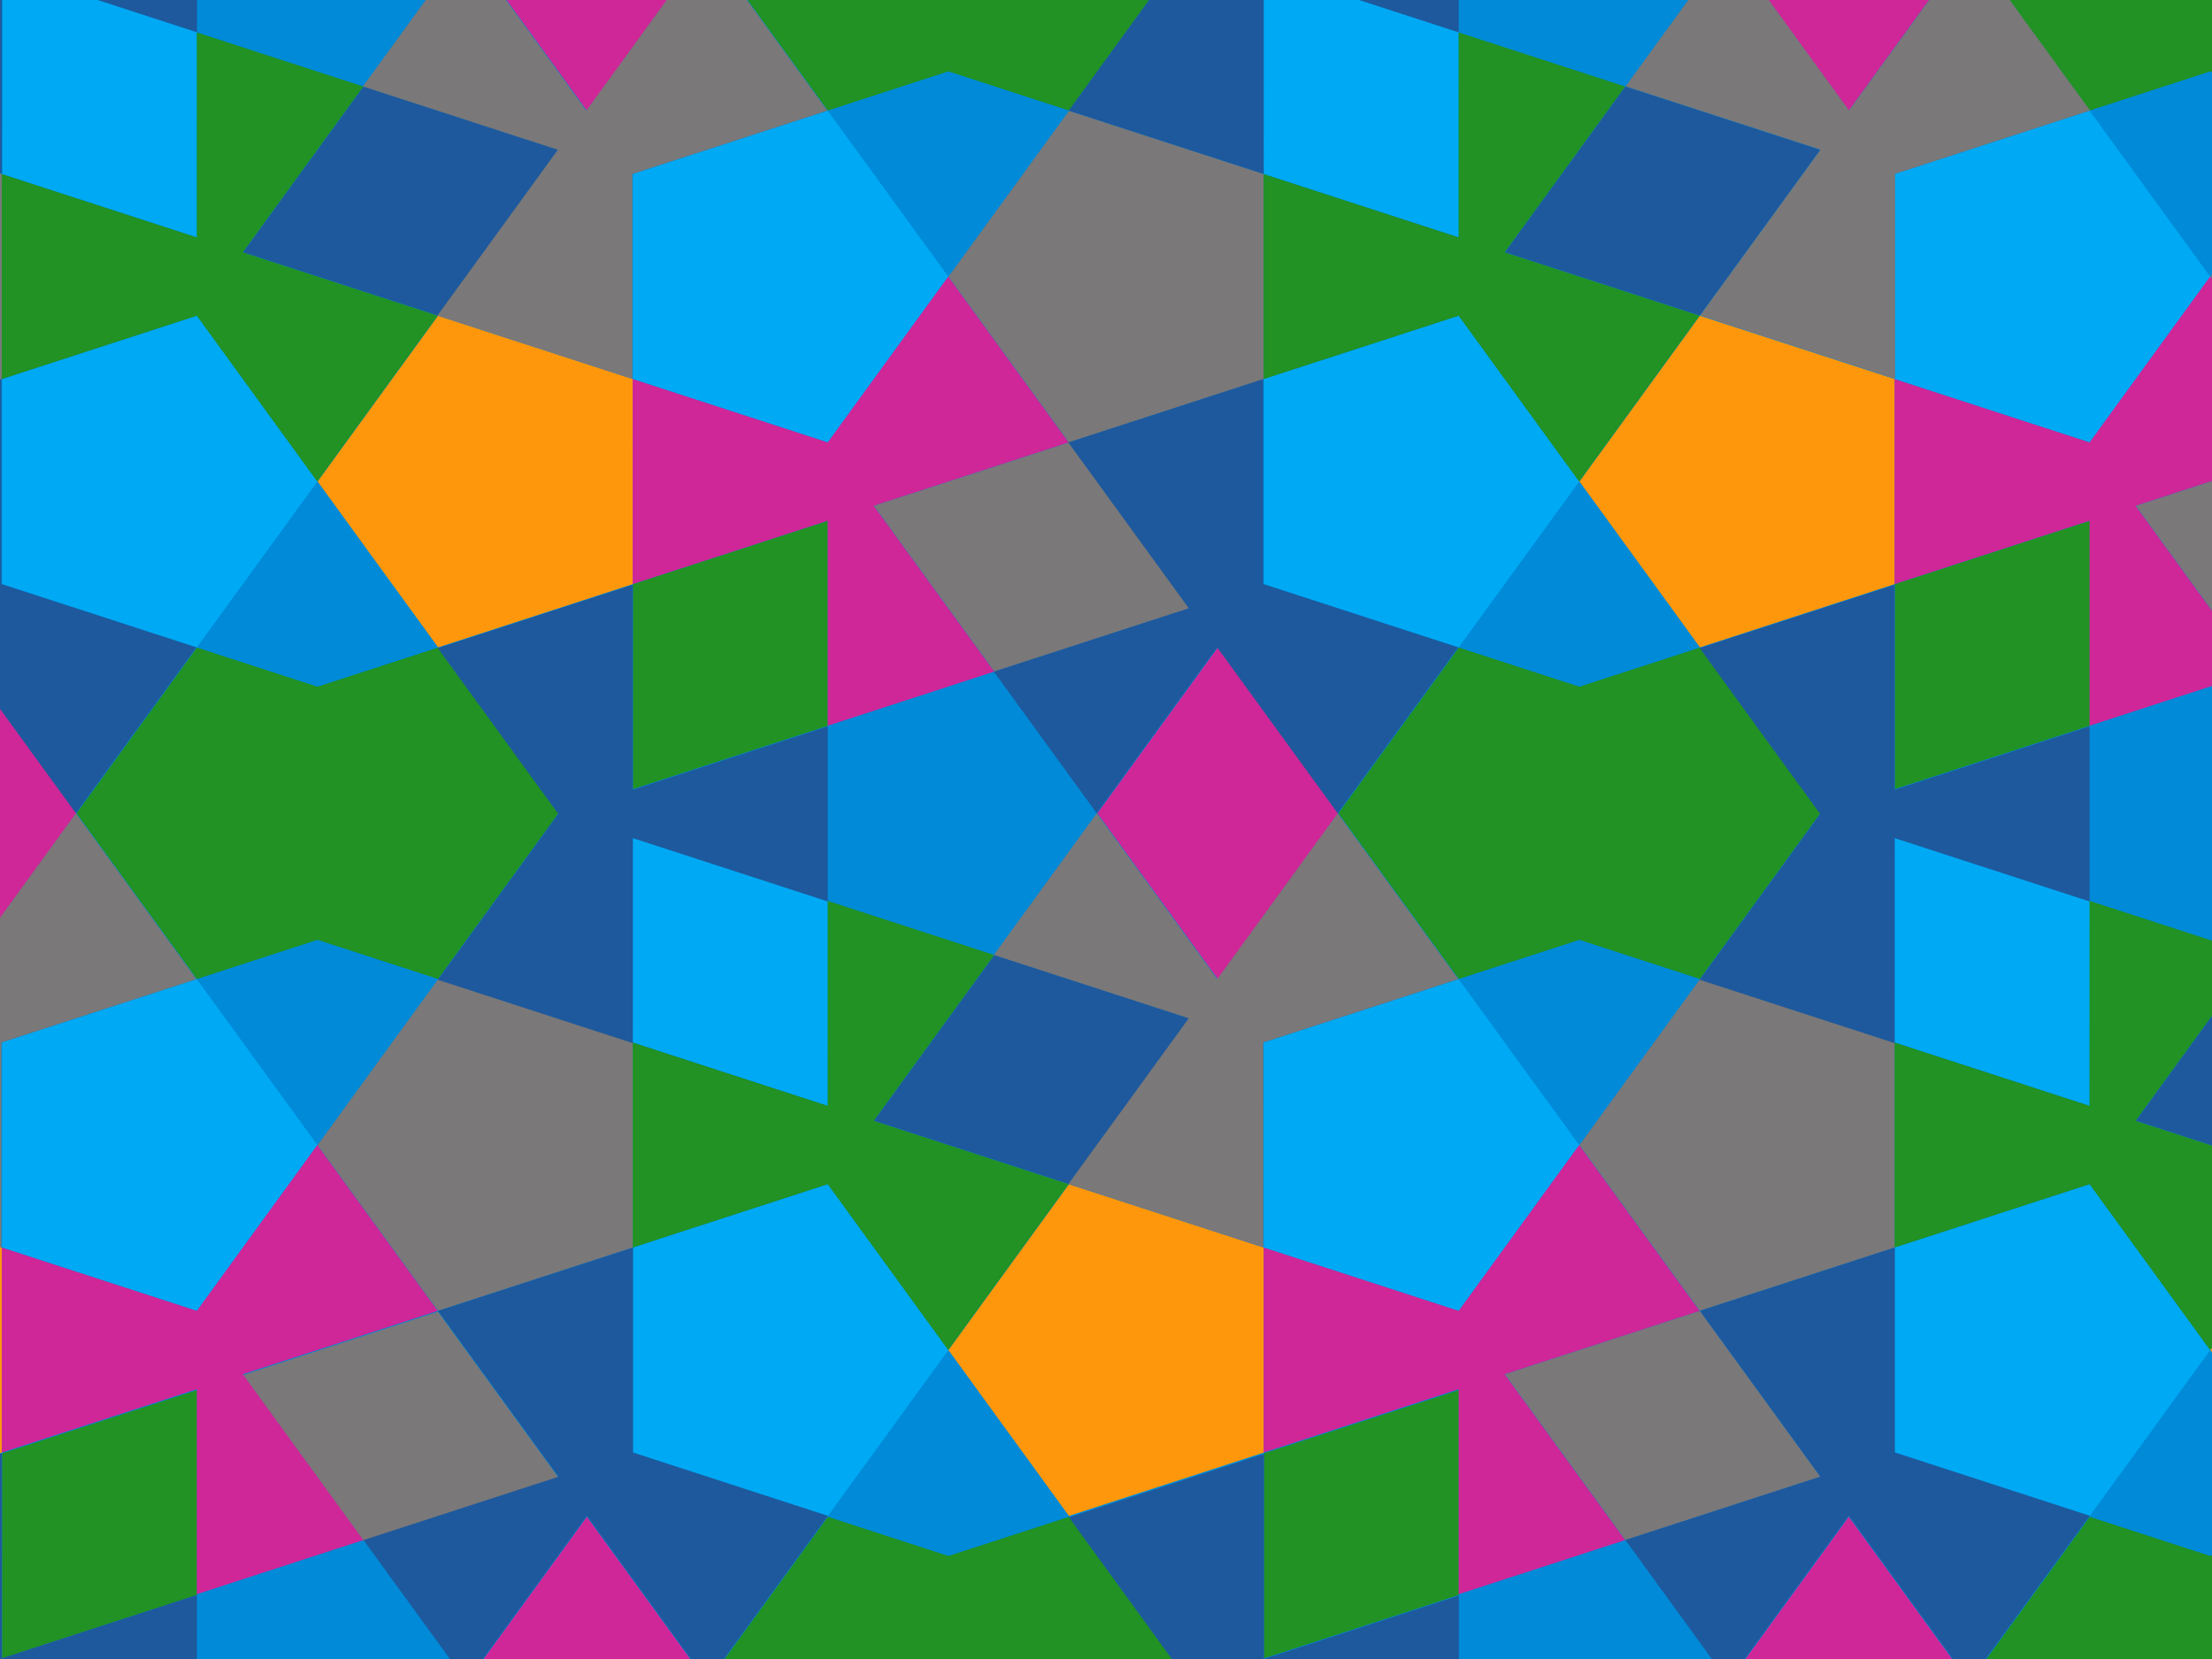
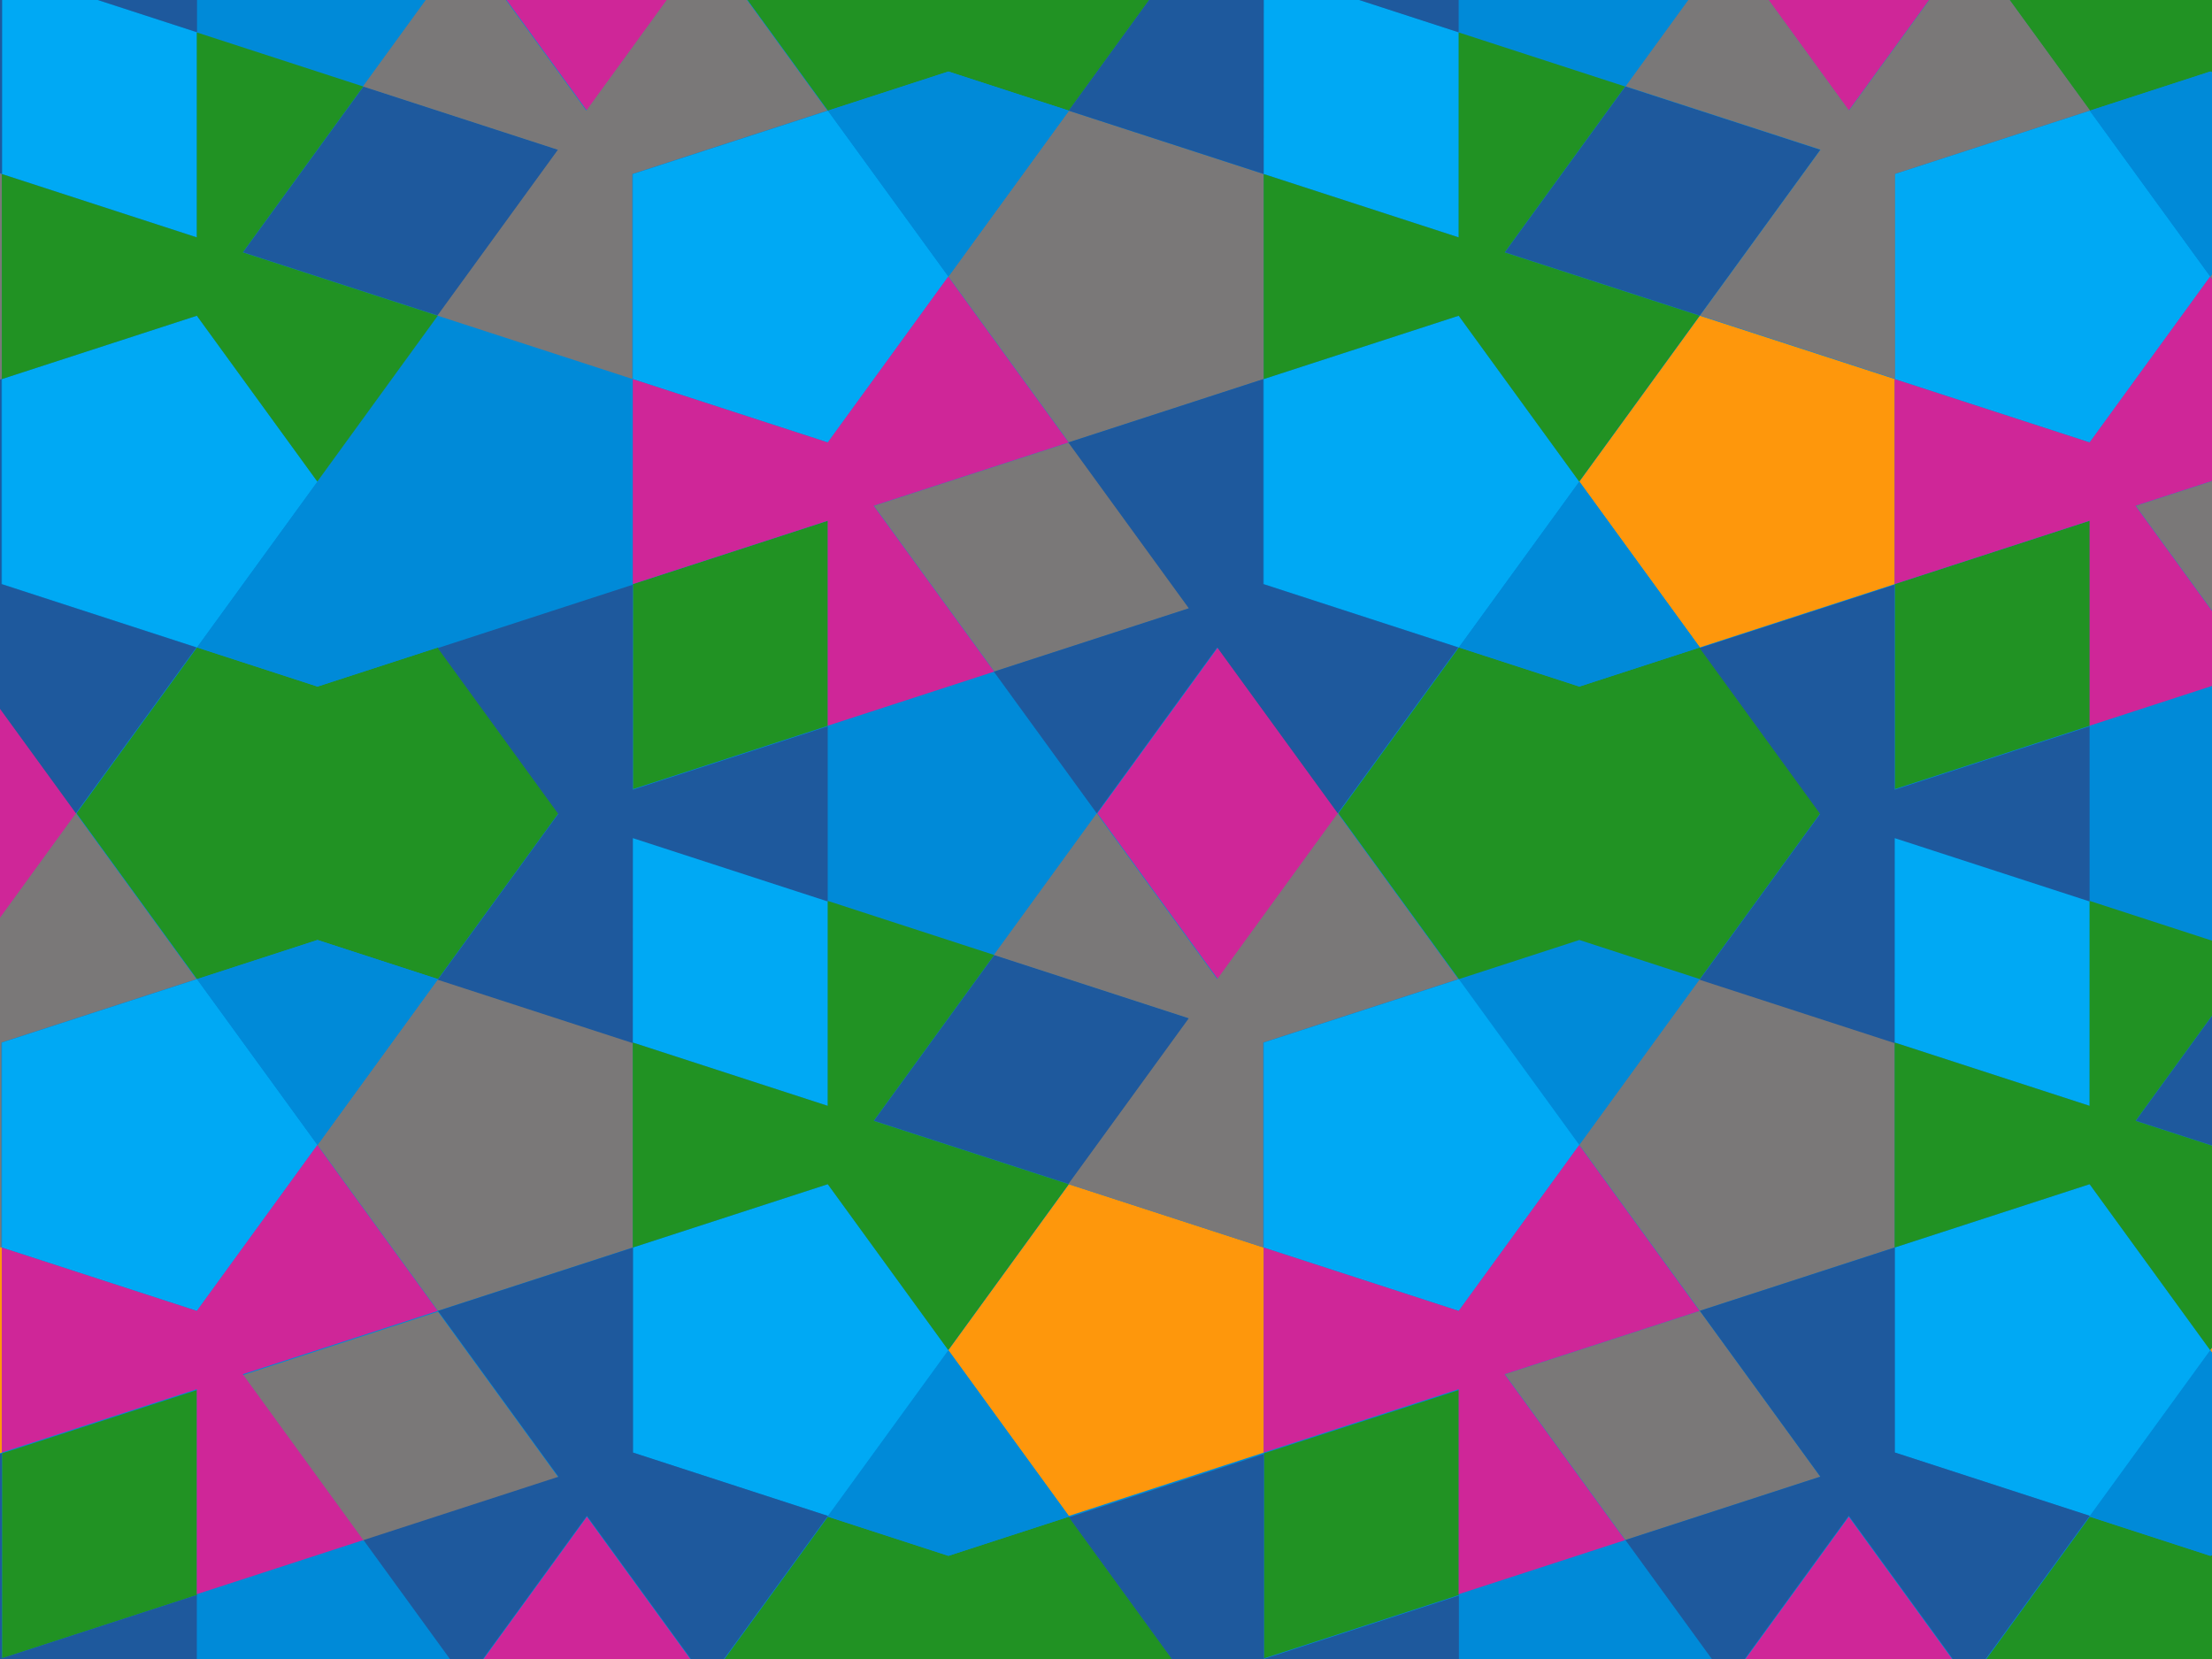
<svg xmlns="http://www.w3.org/2000/svg" version="1.1" id="Layer_1" x="0px" y="0px" width="800px" height="600px" viewBox="0 0 800 600" enable-background="new 0 0 800 600" xml:space="preserve">
  <rect x="-335.871" y="-213.005" fill="#008AD8" width="1804.371" height="1071.268" />
  <g>
    <polygon fill="#219223" points="658.361,294.137 614.777,234.151 571.2,248.307 527.624,234.151 484.039,294.137 527.62,354.117    571.2,339.956 614.781,354.117  " />
    <polygon fill="#219223" points="1114.725,294.137 1071.144,234.151 1027.562,248.307 983.988,234.151 940.4,294.137    983.984,354.117 1027.562,339.956 1071.147,354.117  " />
    <polygon fill="#219223" points="430.165,608.516 386.582,548.536 343.006,562.694 299.43,548.536 255.849,608.516 299.426,668.497    343.006,654.335 386.588,668.497  " />
    <polygon fill="#219223" points="430.165,-19.97 386.582,-79.952 343.006,-65.794 299.43,-79.952 255.849,-19.97 299.426,40.013    343.006,25.854 386.588,40.013  " />
    <polygon fill="#219223" points="886.547,-19.97 842.961,-79.952 799.387,-65.794 755.807,-79.952 712.22,-19.97 755.805,40.013    799.387,25.854 842.961,40.013  " />
    <polygon fill="#219223" points="1342.886,-19.97 1299.302,-79.952 1255.727,-65.794 1212.155,-79.952 1168.568,-19.97    1212.151,40.013 1255.727,25.854 1299.308,40.013  " />
    <polygon fill="#219223" points="886.547,608.516 842.961,548.536 799.387,562.694 755.807,548.536 712.22,608.516 755.805,668.497    799.387,654.335 842.961,668.497  " />
    <polygon fill="#219223" points="1342.894,608.516 1299.313,548.536 1255.734,562.694 1212.165,548.536 1168.575,608.516    1212.161,668.497 1255.734,654.335 1299.315,668.497  " />
    <polygon fill="#219223" points="-26.196,608.516 -69.78,548.536 -113.356,562.694 -156.932,548.536 -200.518,608.516    -156.936,668.497 -113.356,654.335 -69.776,668.497  " />
    <polygon fill="#219223" points="-26.196,-19.97 -69.78,-79.952 -113.356,-65.794 -156.932,-79.952 -200.518,-19.97    -156.936,40.013 -113.356,25.854 -69.776,40.013  " />
    <polygon fill="#219223" points="201.989,294.137 158.406,234.151 114.833,248.308 71.253,234.151 27.671,294.137 71.25,354.117    114.833,339.96 158.408,354.117  " />
    <polygon id="Aussen_259_" fill="#7A7878" points="457.102,62.955 386.596,40.044 343.011,100.026 386.592,160.01 457.104,137.096     " />
    <polygon id="Aussen_258_" fill="#FE970C" points="685.284,137.099 614.781,114.19 571.198,174.174 614.777,234.157    685.286,211.249  " />
    <polygon id="Aussen_257_" fill="#7A7878" points="685.288,377.028 614.785,354.113 571.2,414.092 614.781,474.076 685.288,451.167     " />
-     <polygon id="Aussen_250_" fill="#FE970C" points="228.926,137.094 158.413,114.187 114.833,174.17 158.408,234.151    228.926,211.243  " />
    <polygon id="Aussen_249_" fill="#7A7878" points="228.926,377.028 158.413,354.113 114.833,414.092 158.408,474.076    228.926,451.167  " />
    <polygon id="Aussen_248_" fill="#00A9F4" points="228.928,62.955 299.435,40.044 343.02,100.026 299.438,160.01 228.926,137.096     " />
    <polygon id="Aussen_204_" fill="#7A7878" points="457.098,691.708 386.592,668.8 343.006,728.784 386.588,788.766 457.099,765.854     " />
    <polygon id="Aussen_203_" fill="#00A9F4" points="228.924,691.708 299.431,668.8 343.013,728.786 299.434,788.766 228.922,765.854     " />
    <polygon id="Aussen_202_" fill="#00A9F4" points="457.099,137.092 527.612,114.185 571.196,174.169 527.612,234.151    457.099,211.243  " />
    <polygon id="Aussen_201_" fill="#FE970C" points="1141.658,137.099 1071.151,114.19 1027.565,174.174 1071.149,234.157    1141.658,211.249  " />
    <polygon id="Aussen_200_" fill="#00A9F4" points="913.468,137.092 983.98,114.185 1027.562,174.169 983.984,234.151    913.466,211.243  " />
    <polygon id="Aussen_199_" fill="#00A9F4" points="0.742,137.092 71.25,114.185 114.834,174.169 71.253,234.151 0.741,211.24  " />
    <polygon id="Aussen_198_" fill="#00A9F4" points="457.102,377.053 527.612,354.134 571.196,414.116 527.615,474.1 457.099,451.188     " />
    <polygon id="Aussen_197_" fill="#7A7878" points="1141.658,377.028 1071.153,354.113 1027.568,414.092 1071.151,474.076    1141.663,451.167  " />
    <polygon id="Aussen_196_" fill="#00A9F4" points="913.47,377.053 983.98,354.134 1027.562,414.116 983.984,474.1 913.468,451.188     " />
    <polygon id="Aussen_195_" fill="#00A9F4" points="0.742,377.053 71.25,354.134 114.834,414.116 71.255,474.1 0.741,451.188  " />
    <polygon id="Aussen_194_" fill="#FE970C" points="457.098,451.192 386.592,428.281 343.006,488.271 386.588,548.25    457.099,525.336  " />
    <polygon id="Aussen_193_" fill="#00A9F4" points="228.924,451.192 299.431,428.281 343.017,488.271 299.434,548.25    228.922,525.336  " />
    <polygon id="Aussen_192_" fill="#FE970C" points="0.739,451.188 -69.77,428.276 -113.354,488.267 -69.771,548.245 0.742,525.33     " />
    <polygon id="Aussen_191_" fill="#00A9F4" points="-227.44,451.188 -156.926,428.276 -113.344,488.267 -156.921,548.245    -227.44,525.33  " />
    <polygon id="Aussen_190_" fill="#7A7878" points="0.739,691.708 -69.77,668.8 -113.354,728.786 -69.771,788.766 0.742,765.854  " />
    <polygon id="Aussen_189_" fill="#00A9F4" points="-227.44,691.708 -156.926,668.8 -113.344,728.786 -156.921,788.766    -227.44,765.854  " />
    <polygon id="Aussen_188_" fill="#FE970C" points="913.466,451.188 842.957,428.276 799.376,488.267 842.956,548.245    913.468,525.33  " />
    <polygon id="Aussen_187_" fill="#00A9F4" points="685.286,451.188 755.803,428.276 799.387,488.267 755.805,548.245    685.286,525.33  " />
    <polygon id="Aussen_186_" fill="#7A7878" points="913.466,691.706 842.957,668.798 799.376,728.784 842.956,788.762    913.468,765.854  " />
    <polygon id="Aussen_185_" fill="#00A9F4" points="685.286,691.706 755.803,668.798 799.387,728.784 755.805,788.762    685.286,765.854  " />
    <polygon id="Aussen_184_" fill="#7A7878" points="913.466,62.953 842.957,40.042 799.376,100.025 842.956,160.005 913.468,137.094     " />
    <polygon id="Aussen_183_" fill="#00A9F4" points="685.286,62.953 755.803,40.042 799.387,100.025 755.805,160.005 685.286,137.094     " />
    <polygon id="Aussen_182_" fill="#7A7878" points="0.734,62.953 -69.774,40.042 -113.356,100.025 -69.776,160.005 0.737,137.094     " />
    <polygon id="Aussen_181_" fill="#00A9F4" points="-227.442,62.953 -156.929,40.042 -113.348,100.025 -156.928,160.005    -227.444,137.094  " />
    <polygon id="Aussen_180_" fill="#7A7878" points="1369.818,62.953 1299.312,40.042 1255.727,100.025 1299.308,160.005    1369.822,137.094  " />
    <polygon id="Aussen_179_" fill="#00A9F4" points="1141.646,62.953 1212.157,40.042 1255.738,100.025 1212.161,160.005    1141.645,137.094  " />
    <polygon id="Aussen_178_" fill="#FE970C" points="1369.818,451.188 1299.312,428.276 1255.727,488.267 1299.308,548.245    1369.822,525.33  " />
    <polygon id="Aussen_177_" fill="#00A9F4" points="1141.646,451.188 1212.157,428.276 1255.738,488.267 1212.161,548.245    1141.645,525.33  " />
    <polygon id="Aussen_176_" fill="#7A7878" points="1369.818,691.708 1299.312,668.8 1255.727,728.786 1299.308,788.766    1369.822,765.854  " />
    <polygon id="Aussen_175_" fill="#00A9F4" points="1141.646,691.708 1212.157,668.8 1255.738,728.786 1212.161,788.766    1141.645,765.854  " />
    <polygon fill="#008AD8" points="299.431,262.473 299.431,325.794 359.654,345.361 396.875,294.137 359.654,242.901  " />
    <polygon fill="#219223" points="299.431,262.473 228.926,285.381 228.926,211.248 299.431,188.333  " />
    <polygon fill="#7A7878" points="359.654,242.901 316.077,182.929 386.589,160.017 430.165,219.996  " />
    <polygon fill="#CF2698" points="396.875,294.137 440.454,234.155 484.031,294.137 440.454,354.113  " />
    <polygon fill="#1E599D" points="359.649,345.361 430.162,368.271 386.585,428.248 316.073,405.338  " />
    <polygon fill="#00A9F4" points="299.431,325.794 299.354,399.903 228.847,377.003 228.926,302.882  " />
    <polygon fill="#008AD8" points="527.624,576.855 527.62,640.174 587.846,659.742 625.067,608.516 587.846,557.29  " />
    <polygon fill="#219223" points="527.624,576.855 457.109,599.764 457.109,525.626 527.624,502.719  " />
    <polygon fill="#7A7878" points="587.846,556.987 544.267,497.011 614.777,474.1 658.354,534.078  " />
    <polygon fill="#CF2698" points="625.067,608.516 668.642,548.54 712.216,608.516 668.642,668.496  " />
    <polygon fill="#1E599D" points="587.842,659.742 658.353,682.655 614.773,742.634 544.265,719.719  " />
    <polygon fill="#00A9F4" points="527.62,640.176 527.545,714.293 457.029,691.379 457.109,617.27  " />
    <polygon fill="#008AD8" points="983.984,576.855 983.984,640.174 1044.206,659.742 1081.428,608.516 1044.206,557.29  " />
    <polygon fill="#219223" points="983.984,576.855 913.474,599.764 913.474,525.626 983.984,502.719  " />
    <polygon fill="#7A7878" points="1044.206,557.29 1000.631,497.311 1071.144,474.397 1114.719,534.375  " />
    <polygon fill="#CF2698" points="1081.428,608.516 1125.004,548.54 1168.58,608.516 1125.004,668.496  " />
    <polygon fill="#1E599D" points="1044.202,659.742 1114.715,682.655 1071.138,742.634 1000.627,719.719  " />
    <polygon fill="#00A9F4" points="983.984,640.176 983.906,714.293 913.396,691.379 913.474,617.27  " />
    <polygon fill="#008AD8" points="71.253,576.855 71.253,640.174 131.474,659.742 168.695,608.516 131.474,557.29  " />
    <polygon fill="#219223" points="71.253,576.855 0.744,599.764 0.744,525.626 71.253,502.719  " />
    <polygon fill="#7A7878" points="131.474,557.29 87.897,497.311 158.406,474.397 201.985,534.375  " />
    <polygon fill="#CF2698" points="168.695,608.516 212.271,548.54 255.851,608.516 212.271,668.496  " />
    <polygon fill="#1E599D" points="131.472,659.742 201.981,682.655 158.402,742.634 87.893,719.719  " />
    <polygon fill="#00A9F4" points="71.253,640.176 71.173,714.293 0.666,691.379 0.744,617.27  " />
    <polygon fill="#008AD8" points="71.253,-51.63 71.253,11.689 131.474,31.259 168.695,-19.971 131.474,-71.2  " />
    <polygon fill="#219223" points="71.253,-51.63 0.744,-28.722 0.744,-102.86 71.253,-125.77  " />
    <polygon fill="#7A7878" points="131.474,-71.2 87.897,-131.179 158.406,-154.091 201.985,-94.107  " />
    <polygon fill="#CF2698" points="168.695,-19.971 212.271,-79.948 255.851,-19.971 212.271,40.01  " />
    <polygon fill="#1E599D" points="131.472,31.258 201.981,54.167 158.402,114.146 87.893,91.237  " />
    <polygon fill="#00A9F4" points="71.253,11.69 71.173,85.804 0.666,62.894 0.744,-11.221  " />
    <polygon fill="#008AD8" points="527.615,-51.63 527.615,11.689 587.842,31.259 625.06,-19.971 587.842,-71.2  " />
    <polygon fill="#219223" points="527.615,-51.63 457.105,-28.722 457.105,-102.86 527.615,-125.77  " />
    <polygon fill="#7A7878" points="587.842,-71.2 544.263,-131.179 614.773,-154.091 658.349,-94.107  " />
    <polygon fill="#CF2698" points="625.06,-19.971 668.638,-79.948 712.212,-19.971 668.638,40.01  " />
    <polygon fill="#1E599D" points="587.838,31.258 658.345,54.167 614.77,114.146 544.259,91.237  " />
    <polygon fill="#00A9F4" points="527.615,11.69 527.541,85.804 457.025,62.894 457.105,-11.221  " />
    <polygon fill="#008AD8" points="983.992,-51.63 983.992,11.689 1044.21,31.259 1081.434,-19.971 1044.21,-71.2  " />
    <polygon fill="#219223" points="983.951,-51.63 913.439,-28.722 913.439,-102.86 983.951,-125.77  " />
    <polygon fill="#7A7878" points="1044.21,-71.2 1000.636,-131.179 1071.149,-154.091 1114.723,-94.107  " />
    <polygon fill="#CF2698" points="1081.434,-19.97 1125.008,-79.948 1168.586,-19.97 1125.008,40.01  " />
    <polygon fill="#1E599D" points="1044.208,31.258 1114.719,54.167 1071.146,114.146 1000.631,91.237  " />
    <polygon fill="#00A9F4" points="983.992,11.69 983.91,85.804 913.4,62.894 913.478,-11.221  " />
    <polygon fill="#008AD8" points="755.803,262.473 755.803,325.794 816.022,345.361 853.242,294.137 816.022,242.901  " />
    <polygon fill="#219223" points="755.803,262.473 685.288,285.381 685.288,211.248 755.803,188.333  " />
    <polygon fill="#7A7878" points="816.022,242.901 772.447,182.929 842.957,160.017 886.535,219.996  " />
    <polygon fill="#CF2698" points="853.242,294.137 896.82,234.155 940.396,294.137 896.82,354.113  " />
    <polygon fill="#1E599D" points="816.017,345.361 886.528,368.271 842.953,428.248 772.445,405.338  " />
    <polygon fill="#00A9F4" points="755.803,325.794 755.722,399.903 685.213,377.003 685.288,302.882  " />
    <polygon fill="#008AD8" points="-156.926,262.473 -156.926,325.794 -96.705,345.361 -59.481,294.137 -96.705,242.901  " />
    <polygon fill="#219223" points="-156.926,262.473 -227.438,285.381 -227.438,211.248 -156.926,188.333  " />
    <polygon fill="#7A7878" points="-96.705,242.901 -140.281,182.929 -69.771,160.017 -26.192,219.996  " />
    <polygon fill="#CF2698" points="-59.481,294.137 -15.908,234.155 27.671,294.137 -15.908,354.113  " />
    <polygon fill="#1E599D" points="-96.707,345.361 -26.196,368.271 -69.776,428.248 -140.285,405.338  " />
    <polygon fill="#00A9F4" points="-156.926,325.794 -157.002,399.903 -227.516,377.003 -227.438,302.882  " />
    <polygon fill="#008AD8" points="1212.157,262.473 1212.157,325.794 1272.377,345.361 1309.596,294.137 1272.377,242.901  " />
    <polygon fill="#219223" points="1212.157,262.473 1141.646,285.381 1141.646,211.248 1212.157,188.333  " />
    <polygon fill="#7A7878" points="1272.377,242.901 1228.799,182.929 1299.31,160.017 1342.886,219.996  " />
    <polygon fill="#CF2698" points="1306.601,293.917 1350.178,233.936 1393.759,293.917 1350.178,353.896  " />
    <polygon fill="#1E599D" points="1272.373,345.361 1342.882,368.271 1299.306,428.248 1228.799,405.338  " />
    <polygon fill="#00A9F4" points="1212.157,325.794 1212.081,399.903 1141.57,377.003 1141.646,302.882  " />
    <polygon id="Aussen_174_" fill="#CF2698" points="983.992,576.563 983.992,502.423 913.478,525.332 913.479,451.188 984,474.1    1027.579,414.113 1071.149,474.105 1000.636,497.015 1044.21,556.992  " />
    <polygon id="Aussen_236_" fill="#CF2698" points="527.541,576.563 527.541,502.423 457.025,525.332 457.025,451.188 527.545,474.1    571.129,414.113 614.694,474.105 544.185,497.015 587.758,556.992  " />
    <polygon id="Aussen_237_" fill="#CF2698" points="71.173,576.563 71.173,502.423 0.666,525.332 0.666,451.188 71.181,474.1    114.761,414.113 158.327,474.105 87.818,497.015 131.395,556.992  " />
    <polygon id="Aussen_173_" fill="#CF2698" points="755.724,262.47 755.724,188.331 685.213,211.243 685.213,137.094    755.729,160.005 799.312,100.025 842.876,160.012 772.367,182.923 815.945,242.9  " />
    <polygon id="Aussen_247_" fill="#CF2698" points="1212.081,262.47 1212.081,188.331 1141.57,211.243 1141.572,137.094    1212.085,160.005 1255.664,100.025 1299.23,160.012 1228.72,182.923 1272.297,242.9  " />
    <polygon id="Aussen_205_" fill="#CF2698" points="299.354,262.47 299.354,188.331 228.847,211.243 228.849,137.094    299.361,160.005 342.941,100.025 386.509,160.012 316,182.923 359.574,242.9  " />
    <polygon id="Aussen_206_" fill="#CF2698" points="-157.002,262.47 -157.002,188.331 -227.516,211.243 -227.516,137.094    -156.997,160.005 -113.418,100.025 -69.85,160.012 -140.362,182.923 -96.783,242.9  " />
    <polygon id="Aussen_172_" fill="#1E599D" points="816.368,242.904 886.876,219.996 843.298,160.017 913.816,137.104    913.816,211.249 984.332,234.159 940.737,294.137 897.162,234.155 853.584,294.137  " />
    <polygon id="Aussen_251_" fill="#1E599D" points="1044.731,-71.199 1115.241,-94.106 1071.662,-154.091 1142.182,-176.996    1142.182,-102.854 1212.695,-79.943 1169.106,-19.97 1125.527,-79.948 1081.953,-19.97  " />
    <polygon id="Aussen_252_" fill="#1E599D" points="587.925,-71.199 658.433,-94.106 614.854,-154.091 685.367,-176.996    685.369,-102.854 755.886,-79.943 712.294,-19.97 668.721,-79.948 625.144,-19.97  " />
    <polygon id="Aussen_253_" fill="#1E599D" points="131.256,-71.199 201.766,-94.106 158.187,-154.091 228.706,-176.996    228.708,-102.854 299.222,-79.943 255.631,-19.97 212.052,-79.948 168.476,-19.97  " />
    <polygon id="Aussen_239_" fill="#1E599D" points="359.437,242.904 429.947,219.996 386.37,160.017 456.884,137.104    456.884,211.249 527.401,234.159 483.809,294.137 440.234,234.155 396.654,294.137  " />
    <polygon id="Aussen_240_" fill="#1E599D" points="-96.923,242.904 -26.412,219.996 -69.99,160.017 0.526,137.104 0.528,211.249    71.039,234.159 27.45,294.137 -16.127,234.155 -59.701,294.137  " />
    <polygon id="Aussen_233_" fill="#1E599D" points="1043.99,556.959 1114.502,534.048 1070.926,474.068 1141.44,451.163    1141.44,525.303 1211.96,548.217 1168.364,608.188 1124.788,548.211 1081.213,608.188  " />
    <polygon id="Aussen_234_" fill="#1E599D" points="587.842,556.959 658.349,534.048 614.773,474.068 685.286,451.163    685.286,525.303 755.805,548.217 712.212,608.188 668.638,548.211 625.062,608.188  " />
    <polygon id="Aussen_235_" fill="#1E599D" points="131.47,556.994 201.981,534.084 158.402,474.105 228.922,451.194    228.922,525.336 299.434,548.25 255.849,608.223 212.265,548.245 168.691,608.223  " />
    <polygon id="Aussen_171_" fill="#219223" points="983.992,11.722 983.992,85.86 913.478,62.951 913.479,137.094 984,114.185    1027.579,174.169 1071.149,114.178 1000.636,91.269 1044.21,31.29  " />
    <polygon id="Aussen_261_" fill="#219223" points="983.992,640.745 983.992,714.876 913.478,691.974 913.479,766.121 984,743.206    1027.579,803.195 1071.149,743.198 1000.636,720.288 1044.21,660.313  " />
    <polygon id="Aussen_262_" fill="#219223" points="527.541,640.745 527.541,714.876 457.025,691.974 457.025,766.121    527.545,743.206 571.129,803.195 614.694,743.198 544.185,720.288 587.758,660.313  " />
    <polygon id="Aussen_263_" fill="#219223" points="71.173,640.745 71.173,714.876 0.666,691.974 0.666,766.121 71.181,743.206    114.761,803.195 158.327,743.198 87.818,720.288 131.395,660.313  " />
    <polygon id="Aussen_223_" fill="#219223" points="527.541,11.722 527.541,85.86 457.025,62.951 457.025,137.094 527.545,114.185    571.129,174.169 614.694,114.178 544.185,91.269 587.758,31.29  " />
    <polygon id="Aussen_224_" fill="#219223" points="71.173,11.722 71.173,85.86 0.666,62.951 0.666,137.094 71.181,114.185    114.761,174.169 158.327,114.178 87.818,91.269 131.395,31.29  " />
    <polygon id="Aussen_170_" fill="#219223" points="755.724,325.815 755.724,399.951 685.213,377.053 685.213,451.188    755.729,428.276 799.312,488.267 842.876,428.271 772.367,405.36 815.945,345.388  " />
    <polygon id="Aussen_238_" fill="#219223" points="-157.859,325.815 -157.859,399.951 -228.37,377.053 -228.37,451.188    -157.853,428.276 -114.273,488.267 -70.705,428.271 -141.213,405.36 -97.637,345.388  " />
    <polygon id="Aussen_228_" fill="#219223" points="1212.081,325.815 1212.081,399.951 1141.57,377.053 1141.572,451.188    1212.085,428.276 1255.664,488.267 1299.23,428.271 1228.72,405.36 1272.297,345.388  " />
    <polygon id="Aussen_229_" fill="#219223" points="299.354,325.815 299.354,399.951 228.847,377.053 228.849,451.188    299.361,428.276 342.941,488.267 386.509,428.271 316,405.36 359.574,345.388  " />
    <polygon id="Aussen_169_" fill="#1E599D" points="1212.178,262.698 1141.667,285.609 1141.667,211.47 1071.151,234.384    1114.729,294.368 1071.151,354.348 1141.667,377.252 1141.667,303.111 1212.178,326.021  " />
    <polygon id="Aussen_168_" fill="#1E599D" points="755.726,262.698 685.215,285.609 685.215,211.47 614.7,234.384 658.278,294.368    614.7,354.348 685.215,377.252 685.215,303.111 755.726,326.021  " />
    <polygon id="Aussen_254_" fill="#1E599D" points="527.541,-51.63 457.028,-28.721 457.028,-102.86 386.514,-79.945    430.096,-19.963 386.514,40.023 457.028,62.92 457.028,-11.221 527.541,11.69  " />
    <polygon id="Aussen_255_" fill="#1E599D" points="983.916,-51.63 913.404,-28.722 913.406,-102.86 842.889,-79.945    886.468,-19.963 842.889,40.023 913.406,62.919 913.404,-11.221 983.916,11.69  " />
    <polygon id="Aussen_256_" fill="#1E599D" points="71.255,-51.667 0.746,-28.758 0.746,-102.896 -69.77,-79.982 -26.19,-20    -69.77,39.984 0.746,62.881 0.746,-11.258 71.255,11.654  " />
    <polygon id="Aussen_241_" fill="#1E599D" points="527.624,577.075 457.113,599.986 457.113,525.846 386.6,548.76 430.178,608.742    386.6,668.723 457.113,691.623 457.113,617.491 527.624,640.394  " />
    <polygon id="Aussen_242_" fill="#1E599D" points="983.908,576.852 913.398,599.758 913.398,525.622 842.883,548.54 886.464,608.52    842.883,668.502 913.398,691.402 913.398,617.266 983.91,640.17  " />
    <polygon id="Aussen_243_" fill="#1E599D" points="71.178,576.852 0.668,599.758 0.67,525.622 -69.849,548.54 -26.266,608.52    -69.849,668.502 0.67,691.402 0.668,617.266 71.178,640.17  " />
    <polygon id="Aussen_225_" fill="#1E599D" points="299.357,262.698 228.851,285.609 228.851,211.47 158.329,234.384 201.91,294.368    158.329,354.348 228.851,377.252 228.851,303.111 299.357,326.021  " />
    <polygon id="Aussen_167_" fill="#7A7878" points="1044.731,31.223 1115.241,54.129 1071.664,114.11 1142.182,137.021    1142.182,62.879 1212.695,39.966 1169.106,-20.009 1125.527,39.972 1081.953,-20.01  " />
    <polygon id="Aussen_244_" fill="#7A7878" points="587.925,31.223 658.433,54.129 614.856,114.11 685.367,137.021 685.369,62.879    755.886,39.966 712.294,-20.009 668.721,39.972 625.144,-20.01  " />
    <polygon id="Aussen_245_" fill="#7A7878" points="131.256,31.259 201.766,54.168 158.187,114.146 228.706,137.058 228.708,62.915    299.222,40.005 255.633,-19.97 212.052,40.01 168.476,-19.97  " />
    <polygon id="Aussen_226_" fill="#7A7878" points="359.437,345.361 429.947,368.271 386.37,428.248 456.884,451.163    456.884,377.022 527.401,354.109 483.809,294.137 440.234,354.113 396.654,294.137  " />
    <polygon id="Aussen_246_" fill="#7A7878" points="816.368,345.361 886.876,368.271 843.298,428.248 913.816,451.163    913.816,377.022 984.332,354.109 940.739,294.137 897.162,354.113 853.584,294.137  " />
    <polygon id="Aussen_230_" fill="#7A7878" points="131.256,659.966 201.766,682.876 158.187,742.853 228.706,765.765    228.708,691.619 299.222,668.707 255.633,608.73 212.052,668.713 168.476,608.73  " />
    <polygon id="Aussen_231_" fill="#7A7878" points="587.925,659.966 658.433,682.876 614.854,742.853 685.367,765.765    685.369,691.619 755.886,668.707 712.294,608.73 668.721,668.713 625.144,608.73  " />
    <polygon id="Aussen_232_" fill="#7A7878" points="1043.99,659.966 1114.502,682.876 1070.926,742.853 1141.44,765.765    1141.44,691.619 1211.96,668.707 1168.364,608.73 1124.788,668.713 1081.213,608.73  " />
    <polygon id="Aussen_227_" fill="#7A7878" points="-96.923,345.361 -26.412,368.271 -69.99,428.248 0.526,451.163 0.528,377.022    71.039,354.109 27.45,294.137 -16.127,354.113 -59.701,294.137  " />
    <polygon id="Aussen_166_" fill="#008AD8" points="1027.568,248.307 983.984,234.151 1027.562,174.169 1027.565,174.174    1071.147,234.155  " />
    <polygon id="Aussen_207_" fill="#008AD8" points="571.2,248.307 527.612,234.151 571.192,174.169 571.196,174.174 614.777,234.155     " />
    <polygon id="Aussen_165_" fill="#008AD8" points="1027.562,339.956 1071.147,354.113 1027.565,414.092 1027.562,414.086    983.984,354.106  " />
-     <polygon id="Aussen_208_" fill="#008AD8" points="571.19,339.956 614.777,354.113 571.196,414.092 571.192,414.086    527.612,354.106  " />
    <polygon id="Aussen_210_" fill="#008AD8" points="114.834,248.307 71.248,234.151 114.831,174.169 114.833,174.174    158.408,234.155  " />
    <polygon id="Aussen_209_" fill="#008AD8" points="114.829,339.956 158.408,354.113 114.833,414.092 114.831,414.086    71.248,354.106  " />
    <polygon id="Aussen_212_" fill="#008AD8" points="799.391,562.684 755.805,548.528 799.387,488.542 799.389,488.548    842.963,548.532  " />
    <polygon id="Aussen_211_" fill="#008AD8" points="799.385,654.323 842.963,668.484 799.389,728.464 799.387,728.46    755.805,668.477  " />
    <polygon id="Aussen_214_" fill="#008AD8" points="1255.73,562.684 1212.151,548.528 1255.727,488.542 1255.73,488.548    1299.308,548.532  " />
-     <polygon id="Aussen_213_" fill="#008AD8" points="1255.725,654.323 1299.308,668.484 1255.73,728.464 1255.727,728.46    1212.151,668.477  " />
    <polygon id="Aussen_216_" fill="#008AD8" points="343.023,562.684 299.438,548.528 343.018,488.542 343.021,488.548    386.601,548.532  " />
    <polygon id="Aussen_215_" fill="#008AD8" points="343.017,654.323 386.601,668.484 343.021,728.464 343.018,728.46    299.438,668.477  " />
    <polygon id="Aussen_218_" fill="#008AD8" points="-113.34,562.684 -156.924,548.528 -113.344,488.542 -113.342,488.548    -69.763,548.532  " />
    <polygon id="Aussen_217_" fill="#008AD8" points="-113.348,654.323 -69.763,668.484 -113.342,728.464 -113.344,728.46    -156.924,668.477  " />
    <polygon id="Aussen_219_" fill="#008AD8" points="-113.348,25.883 -69.763,40.042 -113.342,100.025 -113.344,100.016    -156.924,40.036  " />
    <polygon id="Aussen_220_" fill="#008AD8" points="343.001,25.883 386.588,40.042 343.006,100.025 343.004,100.016 299.426,40.036     " />
    <polygon id="Aussen_221_" fill="#008AD8" points="799.374,25.883 842.957,40.042 799.378,100.025 799.376,100.016 755.797,40.036     " />
    <polygon id="Aussen_222_" fill="#008AD8" points="1255.734,25.883 1299.317,40.042 1255.738,100.025 1255.734,100.016    1212.161,40.036  " />
  </g>
</svg>